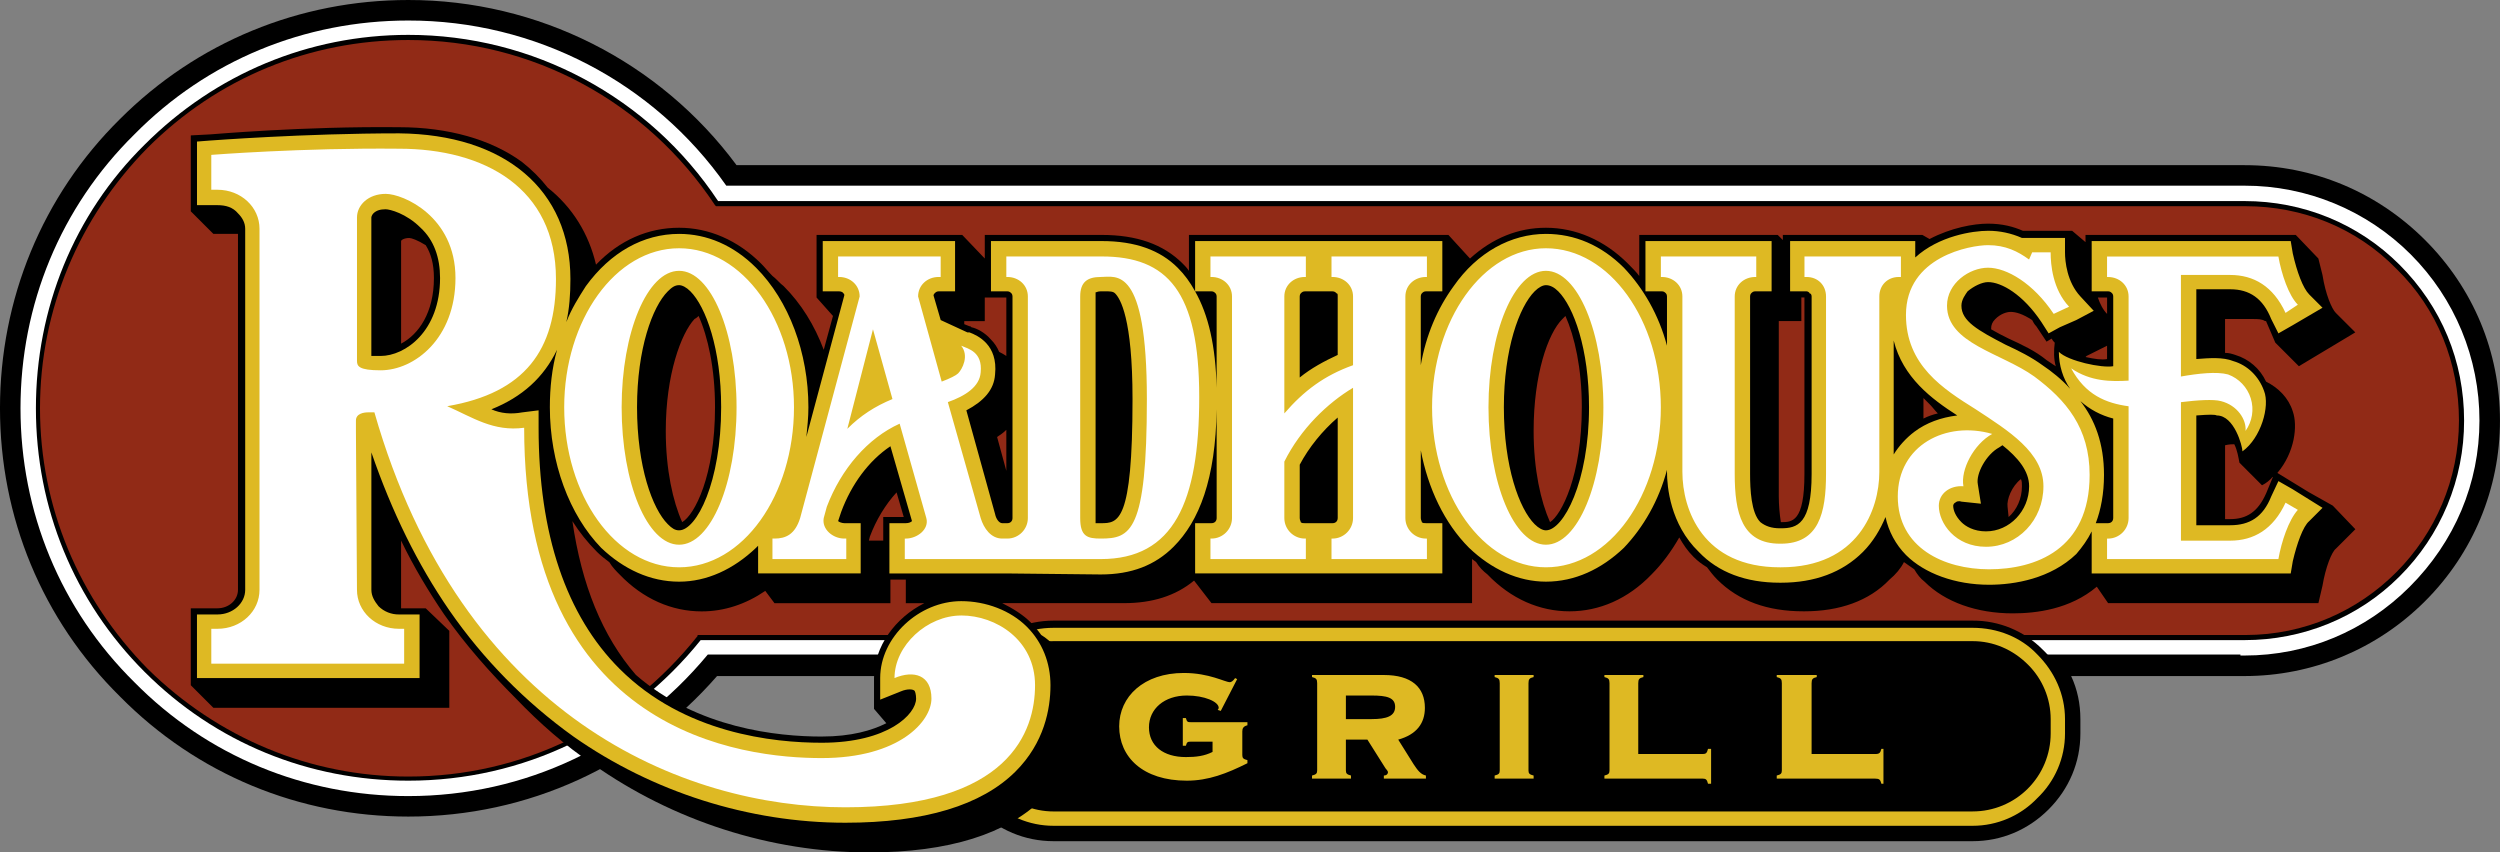
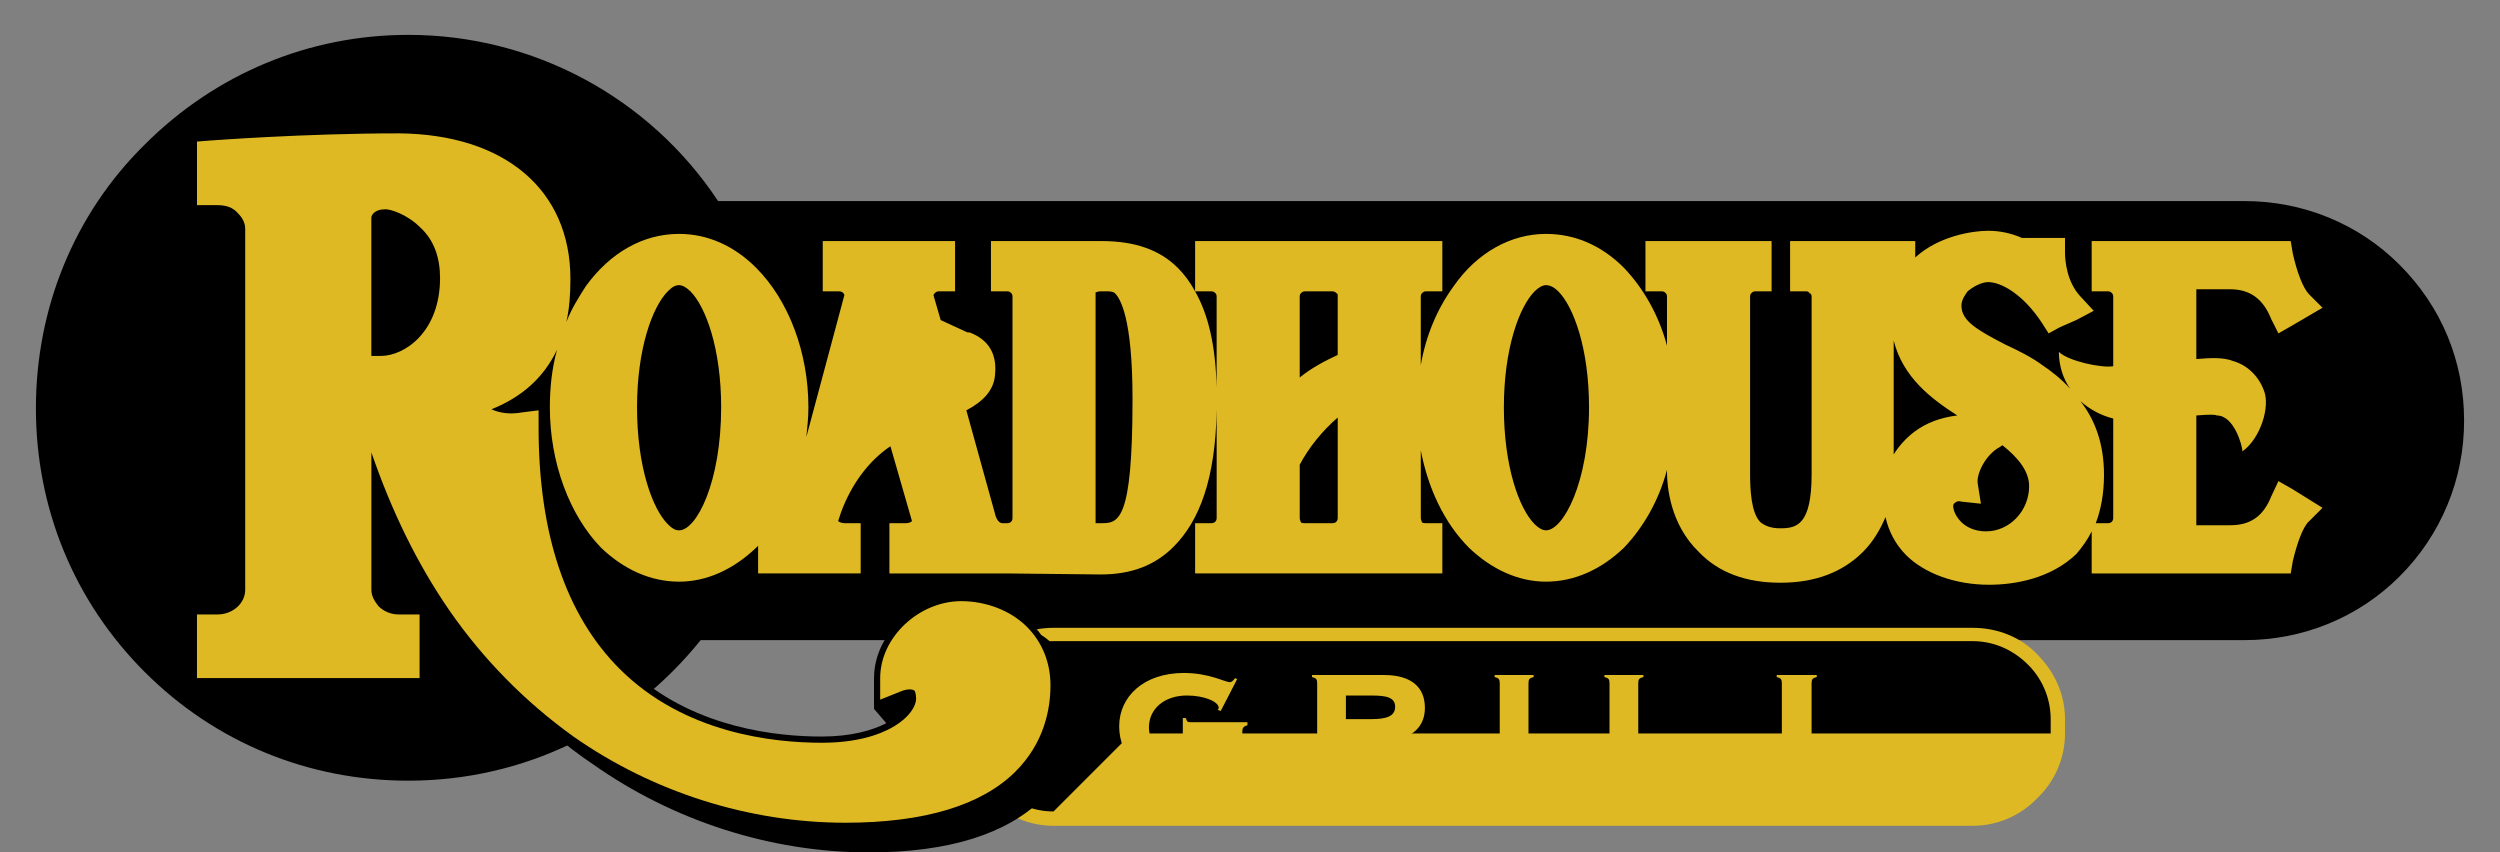
<svg xmlns="http://www.w3.org/2000/svg" xml:space="preserve" width="193.547mm" height="65.996mm" version="1.1" style="shape-rendering:geometricPrecision; text-rendering:geometricPrecision; image-rendering:optimizeQuality; fill-rule:evenodd; clip-rule:evenodd" viewBox="0 0 193.554 65.998">
  <rect x="0" y="0" width="193.554" height="65.998" fill="#808080" stroke="none" />
  <defs>
    <style type="text/css"> .fil3 {fill:#DEB923} .fil2 {fill:#912A16} .fil0 {fill:black} .fil1 {fill:white} </style>
  </defs>
  <g id="Layer_x0020_1">
    <g id="_740871776">
-       <path class="fil0" d="M187.755 18.585c-3.735,-3.732 -8.658,-5.798 -13.98,-5.798l-116.75 0c-5.965,-8.051 -15.395,-12.795 -25.415,-12.787 -8.42,0 -16.361,3.256 -22.318,9.213 -6.036,5.957 -9.293,13.978 -9.293,22.397 0,8.418 3.256,16.361 9.293,22.318 5.956,6.035 13.899,9.293 22.318,9.293 9.293,0 17.87,-3.97 23.906,-10.88l18.426 0c-0.48,1.046 -0.724,2.184 -0.715,3.334l0 1.112c0,2.224 0.873,4.29 2.461,5.879 1.588,1.587 3.653,2.46 5.878,2.46l71.162 0c2.224,0 4.289,-0.873 5.878,-2.46 1.587,-1.589 2.461,-3.654 2.461,-5.879l0 -1.112c0,-1.191 -0.237,-2.302 -0.715,-3.334l13.423 0c5.243,0 10.245,-2.065 13.979,-5.799 3.716,-3.702 5.801,-8.733 5.798,-13.978 -0.001,-5.323 -2.066,-10.247 -5.798,-13.98z" />
-       <path class="fil1" d="M186.644 19.696c-3.412,-3.413 -8.043,-5.328 -12.869,-5.321l-117.545 0c-5.627,-8.026 -14.819,-12.799 -24.621,-12.786 -8.021,0 -15.567,3.097 -21.206,8.816 -5.718,5.638 -8.816,13.184 -8.816,21.206 0,8.022 3.097,15.566 8.816,21.206 5.64,5.719 13.184,8.817 21.206,8.817 9.054,0 17.393,-3.973 23.192,-10.961l118.656 0 0 0.079 0.318 0c4.843,0 9.371,-1.905 12.786,-5.322 3.494,-3.496 5.402,-8.021 5.402,-12.866 0.007,-4.825 -1.907,-9.455 -5.319,-12.867z" />
      <path class="fil0" d="M185.77 20.491c-3.178,-3.176 -7.465,-4.924 -11.995,-4.924l-118.179 0c-5.33,-8.042 -14.338,-12.874 -23.985,-12.867 -7.704,0 -14.931,3.018 -20.412,8.498 -5.48,5.401 -8.419,12.708 -8.419,20.412 0,7.704 2.939,14.931 8.419,20.412 5.48,5.481 12.708,8.419 20.412,8.419 8.895,0 17.075,-3.97 22.635,-10.882l119.529 0c4.528,0 8.817,-1.747 11.995,-4.924 3.214,-3.194 5.015,-7.542 5.004,-12.073 0,-4.606 -1.75,-8.815 -5.004,-12.072z" />
-       <path class="fil2" d="M173.855 49.163l-119.848 0 0 0.077c-5.481,6.911 -13.581,10.882 -22.397,10.882 -7.624,0 -14.773,-3.018 -20.174,-8.339 -5.322,-5.401 -8.339,-12.55 -8.339,-20.173 0,-7.624 3.019,-14.773 8.339,-20.174 5.401,-5.4 12.55,-8.339 20.174,-8.339 9.611,0 18.426,4.765 23.747,12.787l0.079 0.08 118.42 0c4.369,0 8.577,1.667 11.675,4.845 3.178,3.097 4.845,7.307 4.845,11.754 0,9.133 -7.386,16.6 -16.52,16.6z" />
-       <path class="fil0" d="M152.729 64.491c2.065,0 3.969,-0.794 5.4,-2.304 1.509,-1.431 2.304,-3.336 2.304,-5.401l0 -1.113c0,-2.065 -0.794,-3.97 -2.304,-5.399 -1.43,-1.435 -3.375,-2.236 -5.4,-2.225l-71.162 0c-4.209,0 -7.705,3.414 -7.705,7.623l0 1.113c0,2.065 0.794,3.97 2.303,5.401 1.429,1.51 3.336,2.304 5.401,2.304l71.163 0z" />
      <path class="fil3" d="M152.729 63.934c1.891,0.001 3.7,-0.774 5.005,-2.144 1.369,-1.304 2.143,-3.113 2.142,-5.003l0 -1.113c0,-1.905 -0.794,-3.652 -2.142,-5.003 -1.272,-1.349 -3.097,-2.065 -5.005,-2.065l-71.162 0c-3.971,0 -7.148,3.177 -7.148,7.068l0 1.113c0,1.905 0.794,3.734 2.144,5.003 1.304,1.37 3.113,2.145 5.004,2.144l71.162 0z" />
-       <path class="fil0" d="M81.567 62.824c-1.588,0 -3.097,-0.636 -4.289,-1.749 -1.112,-1.192 -1.746,-2.7 -1.746,-4.29l0 -1.112c0,-1.587 0.635,-3.097 1.746,-4.209 1.191,-1.19 2.7,-1.826 4.289,-1.826l71.162 0c1.589,0 3.097,0.636 4.289,1.826 1.118,1.115 1.748,2.63 1.749,4.209l0 1.112c0,1.601 -0.635,3.137 -1.768,4.27 -1.131,1.132 -2.668,1.768 -4.27,1.767l-71.162 0 0 0.001z" />
+       <path class="fil0" d="M81.567 62.824c-1.588,0 -3.097,-0.636 -4.289,-1.749 -1.112,-1.192 -1.746,-2.7 -1.746,-4.29l0 -1.112c0,-1.587 0.635,-3.097 1.746,-4.209 1.191,-1.19 2.7,-1.826 4.289,-1.826l71.162 0c1.589,0 3.097,0.636 4.289,1.826 1.118,1.115 1.748,2.63 1.749,4.209l0 1.112l-71.162 0 0 0.001z" />
      <path class="fil3" d="M91.891 60.441c-3.415,0 -5.242,-1.826 -5.242,-4.209 0,-2.304 1.905,-4.13 5.003,-4.13 1.985,0 3.177,0.714 3.575,0.714 0.079,0 0.238,-0.079 0.398,-0.318l0.158 0.08 -1.27 2.462 -0.238 -0.08c0.079,-0.079 0.079,-0.16 0.079,-0.16 0,-0.475 -1.111,-0.953 -2.462,-0.953 -1.746,0 -2.938,1.033 -2.938,2.462 0,1.428 1.112,2.304 2.859,2.304 0.794,0 1.429,-0.079 2.065,-0.398l0 -0.794 -1.668 0c-0.238,0 -0.318,0 -0.397,0.316l-0.238 0 0 -2.144 0.238 0c0.079,0.319 0.16,0.319 0.397,0.319l4.368 0 0 0.239c-0.318,0.079 -0.396,0.239 -0.396,0.476l0 1.828c0,0.237 0.079,0.316 0.396,0.395l0 0.239c-1.59,0.794 -3.018,1.351 -4.687,1.351zm9.688 -0.398l0 0c0.318,-0.079 0.398,-0.16 0.398,-0.395l0 -6.752c0,-0.318 -0.079,-0.398 -0.398,-0.476l0 -0.16 5.561 0c2.144,0 3.177,0.953 3.177,2.541 0,1.192 -0.634,2.065 -2.065,2.462l1.192 1.905c0.318,0.478 0.555,0.794 0.953,0.873l0 0.239 -3.257 0 0 -0.239c0.239,0 0.318,-0.16 0.318,-0.239 0,-0.157 -0.16,-0.237 -0.239,-0.395l-1.351 -2.144 -1.667 0 0 2.383c0,0.237 0.079,0.316 0.395,0.395l0 0.239 -3.017 0 0 -0.238 0.001 0zm2.622 -4.369l0 0 1.986 0c1.192,0 1.826,-0.237 1.826,-0.952 0,-0.714 -0.634,-0.874 -1.826,-0.874l-1.986 0 0 1.826zm11.516 4.369l0 0c0.319,-0.079 0.395,-0.16 0.395,-0.395l0 -6.752c0,-0.318 -0.077,-0.398 -0.395,-0.476l0 -0.16 3.018 0 0 0.16c-0.318,0.077 -0.397,0.158 -0.397,0.476l0 6.752c0,0.237 0.079,0.316 0.397,0.395l0 0.239 -3.018 0 0 -0.239zm16.52 -2.065l0 0 0.239 0 0 2.7 -0.239 0c-0.079,-0.316 -0.16,-0.396 -0.398,-0.396l-7.623 0 0 -0.239c0.316,-0.079 0.395,-0.16 0.395,-0.395l0 -6.752c0,-0.318 -0.079,-0.398 -0.395,-0.476l0 -0.16 3.018 0 0 0.16c-0.318,0.077 -0.398,0.158 -0.398,0.476l0 5.481 5.003 0c0.239,-0.001 0.319,-0.08 0.398,-0.399zm13.422 0l0 0 0.161 0 0 2.7 -0.161 0c-0.08,-0.316 -0.159,-0.396 -0.476,-0.396l-7.625 0 0 -0.239c0.318,-0.079 0.395,-0.16 0.395,-0.395l0 -6.752c0,-0.318 -0.077,-0.398 -0.395,-0.476l0 -0.16 3.097 0 0 0.16c-0.318,0.077 -0.398,0.158 -0.398,0.476l0 5.481 4.926 0c0.317,-0.001 0.397,-0.08 0.476,-0.399z" />
      <path class="fil0" d="M178.779 38.122l-1.033 -0.634 -1.428 -0.873c1.349,-1.589 1.587,-3.654 1.192,-4.767 -0.318,-1.033 -1.113,-1.827 -2.068,-2.304 -0.462,-0.998 -1.328,-1.75 -2.381,-2.065 -0.24,-0.08 -0.479,-0.159 -0.794,-0.159l0 -2.621 2.142 0c0.398,0 0.716,0 0.955,0.16l0.077 0 0.716 1.668 1.826 1.827 4.369 -2.621 -1.511 -1.509c-0.316,-0.319 -0.793,-1.43 -1.032,-2.938l-0.317 -1.27 -1.75 -1.827 -16.279 0 0 0.556 -1.033 -0.874 -3.812 0c-0.716,-0.318 -1.589,-0.556 -2.702,-0.556 -1.113,0 -2.86,0.317 -4.528,1.191l-0.554 -0.318 -10.804 0 0 0.397 -0.395 -0.397 -10.722 0 0 3.178c-0.239,-0.318 -0.555,-0.635 -0.873,-0.953 -1.826,-1.827 -4.051,-2.78 -6.354,-2.78 -2.145,0 -4.13,0.794 -5.877,2.383l-1.67 -1.827 -20.09 0 0 2.78c-0.16,-0.239 -0.319,-0.397 -0.477,-0.556 -1.508,-1.509 -3.573,-2.225 -6.274,-2.225l-9.055 0 0 1.827 -1.746 -1.827 -11.278 0 0 4.845 1.271 1.429 -0.715 2.621c-0.715,-1.907 -1.747,-3.574 -3.097,-4.924 -0.318,-0.238 -0.556,-0.556 -0.873,-0.794 -0.319,-0.318 -0.556,-0.635 -0.875,-0.953 -1.826,-1.827 -4.05,-2.78 -6.353,-2.78 -2.383,0 -4.607,0.953 -6.433,2.859 -0.556,-2.382 -1.827,-4.448 -3.733,-5.957 -0.58,-0.738 -1.247,-1.405 -1.986,-1.985 -2.383,-1.748 -5.718,-2.701 -9.531,-2.701 -7.387,-0.08 -14.534,0.556 -14.614,0.556l-1.509 0.079 0 5.878 1.748 1.746 1.905 0 0 27.559c0,0.794 -0.715,1.43 -1.588,1.43l-2.065 0 0 5.956 1.748 1.747 18.267 0 0 -5.956 -1.827 -1.747 -1.907 0 0 -5.242c0.953,1.986 2.145,3.97 3.336,5.717 1.669,2.383 3.575,4.527 5.559,6.513 1.826,1.905 3.812,3.652 5.957,5.082 6.195,4.369 13.74,6.829 21.364,6.829 6.195,0 10.723,-1.428 13.502,-4.21 2.304,-2.301 2.78,-5.082 2.78,-6.908 0,-1.905 -0.635,-3.572 -1.905,-4.924 -0.318,-0.239 -0.635,-0.558 -1.033,-0.794 -0.24,-0.337 -0.506,-0.655 -0.794,-0.953 -0.635,-0.636 -1.429,-1.112 -2.224,-1.51l9.451 0c2.145,0 3.97,-0.557 5.401,-1.747l1.35 1.747 20.173 0 0 -3.417c0.077,0.08 0.237,0.16 0.316,0.239 0.239,0.398 0.557,0.713 0.873,0.953 1.828,1.905 4.051,2.859 6.354,2.859 2.304,0 4.528,-0.953 6.355,-2.859 0.794,-0.794 1.51,-1.747 2.144,-2.859 0.318,0.555 0.634,1.033 1.112,1.508 0.318,0.318 0.635,0.557 1.033,0.796 0.239,0.316 0.478,0.634 0.794,0.953 1.67,1.667 3.893,2.46 6.673,2.46l0.08 0c2.699,0 5.004,-0.794 6.59,-2.46 0.478,-0.398 0.875,-0.873 1.113,-1.351 0.239,0.16 0.557,0.398 0.796,0.555 0.237,0.398 0.476,0.716 0.794,0.955 1.586,1.587 4.05,2.46 6.829,2.46 1.828,0 4.448,-0.318 6.513,-2.065l0.873 1.271 16.284 0 0.316 -1.351c0.24,-1.429 0.716,-2.62 1.033,-2.859l1.511 -1.51 -1.747 -1.826 -1.832 -1.03zm-147.725 -11.515l0 0 0 -8.022 0 0.079c0,-0.079 0.238,-0.238 0.635,-0.238l-0.079 0 0.079 0c0.159,0 0.635,0.159 1.271,0.556 0.396,0.635 0.635,1.429 0.635,2.542 -0.001,2.7 -1.192,4.367 -2.542,5.082zm36.295 14.931l0 0c0.477,-1.271 1.192,-2.462 2.065,-3.416l0.556 1.905 -1.588 0 0 1.828 -1.112 0 0.079 -0.317zm-13.581 -16.838l0 0c0.12,-0.059 0.228,-0.14 0.319,-0.238 0.715,1.588 1.271,4.051 1.271,7.068 0,5.32 -1.588,8.34 -2.542,8.895 -0.715,-1.589 -1.271,-4.051 -1.271,-7.068 0,-4.368 1.191,-7.545 2.223,-8.657zm9.848 32.325l0 0c-3.415,0 -9.61,-0.635 -14.376,-4.764 -2.621,-3.02 -4.209,-6.991 -4.925,-11.914 0.546,0.862 1.186,1.661 1.907,2.383 0.317,0.316 0.635,0.555 0.953,0.794 0.237,0.398 0.556,0.714 0.794,0.952 1.827,1.905 4.051,2.859 6.354,2.859 1.748,0 3.416,-0.555 4.926,-1.587l0.714 0.953 8.975 0 0 -1.826 1.192 0 0 1.826 1.43 0c-2.225,1.112 -3.892,3.335 -3.892,5.797l0 2.383 0.953 1.112c-1.11,0.556 -2.698,1.031 -5.002,1.031zm14.296 -20.57l0 0 -0.715 -2.622c0.239,-0.16 0.477,-0.316 0.715,-0.555l0 3.177zm0 -8.896l0 0c-0.178,-0.118 -0.364,-0.224 -0.556,-0.317 -0.146,-0.357 -0.362,-0.681 -0.635,-0.954 -0.477,-0.556 -1.113,-0.873 -1.509,-0.952 -0.079,-0.08 -0.079,-0.08 -0.159,-0.08l-0.398 -0.158 0 -0.238 1.588 0 0 -1.827 1.669 0 0 4.526zm42.095 12.867l0 0c-0.714,-1.589 -1.271,-4.051 -1.271,-7.068 0,-4.368 1.112,-7.546 2.224,-8.657l0.239 -0.238c0.713,1.588 1.268,4.051 1.268,7.068 -0.001,5.32 -1.588,8.34 -2.461,8.895zm19.695 -3.732l0 0c0,3.732 -0.952,3.732 -1.825,3.732 -0.103,-0.657 -0.156,-1.321 -0.161,-1.985l0 -13.582 1.747 0 0 -1.827 0.239 0 0 13.662zm9.215 -4.289l0 0 0 -1.588c0.159,0.16 0.319,0.317 0.475,0.477 0.24,0.238 0.398,0.477 0.637,0.715 -0.386,0.084 -0.76,0.217 -1.111,0.397zm6.593 7.624l0 0 -0.081 -0.794c-0.078,-0.555 0.317,-1.587 1.033,-2.144 0.08,0.16 0.08,0.318 0.08,0.557 0,0.953 -0.398,1.826 -1.032,2.381zm2.938 -12.15l0 0c-0.873,-0.715 -1.906,-1.192 -2.938,-1.667 -0.46,-0.222 -0.91,-0.461 -1.351,-0.715l0 -0.079c0,-0.238 0.078,-0.477 0.318,-0.715 0.395,-0.396 0.873,-0.556 1.191,-0.556 0.395,0 0.952,0.16 1.667,0.635 0.08,0.159 0.161,0.318 0.319,0.477l0.794 1.192 0.395 -0.238c0.08,0.159 0.159,0.238 0.239,0.318 -0.08,0.635 -0.08,1.27 0.08,1.827 -0.237,-0.161 -0.475,-0.319 -0.713,-0.478zm4.686 -0.081l0 0c-0.397,0.08 -0.954,0 -1.669,-0.158l0.08 -0.08 1.587 -0.794 0 1.032 0.001 0zm0 -3.494l0 0c-0.317,-0.318 -0.556,-0.794 -0.715,-1.271l0.715 0 0 1.271zm12.31 13.9l0 0c-0.635,1.43 -1.508,1.986 -2.78,1.986l-0.395 0 0 -5.717c0.317,-0.079 0.556,-0.079 0.715,-0.079 0.239,0.475 0.319,1.033 0.397,1.428l1.747 1.749c0.317,-0.16 0.635,-0.398 0.874,-0.716l-0.557 1.349z" />
      <path class="fil3" d="M177.51 37.883l-1.111 -0.635 -0.559 1.192c-0.634,1.587 -1.667,2.225 -3.176,2.225l-2.621 0 0 -8.499c1.033,-0.079 1.428,-0.079 1.587,0 1.352,0 1.985,2.383 1.985,2.779 1.431,-1.033 2.145,-3.495 1.67,-4.685 -0.398,-1.112 -1.272,-1.985 -2.383,-2.303 -0.794,-0.318 -1.826,-0.238 -2.859,-0.16l0 -5.401 2.621 0c1.509,0 2.542,0.715 3.176,2.303l0.559 1.112 1.111 -0.635 2.302 -1.35 -1.033 -1.033c-0.476,-0.477 -0.952,-1.747 -1.269,-3.176l-0.159 -0.954 -15.41 0 0 3.892 1.27 0c0.161,0 0.239,0.079 0.318,0.159 0,0 0.08,0.079 0.08,0.238l0 5.401c-0.874,0.16 -3.496,-0.396 -4.209,-1.111 0,1.033 0.318,2.065 0.874,2.859 -0.635,-0.715 -1.431,-1.35 -2.144,-1.826 -0.874,-0.635 -1.826,-1.113 -2.859,-1.588 -2.143,-1.112 -3.415,-1.827 -3.415,-3.018 0,-0.477 0.317,-0.875 0.478,-1.113 0.475,-0.397 1.111,-0.715 1.587,-0.715 1.032,0 2.7,0.953 4.128,3.097l0.559 0.873 0.872 -0.477 1.27 -0.556 1.35 -0.715 -1.033 -1.113c-1.033,-1.112 -1.192,-2.7 -1.192,-3.415l0 -1.112 -3.333 0c-0.826,-0.367 -1.719,-0.557 -2.622,-0.555 -1.192,0 -3.813,0.397 -5.639,2.065l0 -1.271 -9.689 0 0 3.892 1.27 0c0.08,0 0.237,0.079 0.237,0.159 0.08,0 0.159,0.079 0.159,0.238l0 13.741c0,3.89 -1.113,4.209 -2.38,4.209l-0.08 0c-0.637,0 -1.113,-0.16 -1.511,-0.478 -0.714,-0.713 -0.793,-2.542 -0.793,-3.732l0 -13.739c0,-0.16 0.08,-0.238 0.08,-0.238 0.078,-0.079 0.159,-0.159 0.316,-0.159l1.27 0 0 -3.892 -9.767 0 0 3.892 1.269 0c0.16,0 0.239,0.08 0.318,0.159 0,0 0.08,0.079 0.08,0.238l0 3.813c-0.635,-2.383 -1.826,-4.448 -3.336,-6.036 -1.747,-1.746 -3.812,-2.62 -6.035,-2.62 -2.7,0 -5.322,1.429 -7.148,4.051 -1.271,1.746 -2.144,3.812 -2.543,6.115l0 -5.322c0,-0.16 0.08,-0.238 0.08,-0.238 0.079,-0.08 0.16,-0.159 0.318,-0.159l1.271 0 0 -3.892 -19.14 0 0 3.892c-0.398,-0.715 -0.794,-1.271 -1.35,-1.827 -1.35,-1.35 -3.257,-2.065 -5.877,-2.065l-8.578 0 0 3.892 1.271 0c0.158,0 0.238,0.079 0.317,0.159 0,0 0.079,0.079 0.079,0.238l0 17.155c0,0.239 -0.16,0.398 -0.396,0.398l-0.398 0c-0.238,0 -0.477,-0.318 -0.556,-0.713l-2.223 -8.023c1.35,-0.715 2.144,-1.588 2.223,-2.78 0.238,-2.303 -1.35,-3.018 -1.986,-3.256l-0.158 0 -2.065 -0.953 -0.556 -1.907c0,-0.079 0.079,-0.158 0.079,-0.158 0.08,-0.08 0.159,-0.159 0.318,-0.159l1.271 0 0 -3.892 -10.245 0 0 3.892 1.271 0c0.16,0 0.319,0.079 0.319,0.159 0.079,0 0.079,0.079 0.079,0.158l-2.938 10.96c0.08,-0.794 0.159,-1.509 0.159,-2.303 0,-4.21 -1.509,-8.26 -4.051,-10.802 -1.746,-1.747 -3.813,-2.62 -5.957,-2.62 -2.78,0 -5.321,1.429 -7.226,4.051 -0.556,0.873 -1.112,1.746 -1.509,2.779 0.238,-1.033 0.318,-2.144 0.318,-3.336 0,-6.91 -5.084,-11.198 -13.264,-11.278 -7.386,0 -14.534,0.555 -14.614,0.555l-1.033 0.08 0 4.924 1.588 0c0.636,0 1.192,0.159 1.588,0.636 0.319,0.317 0.556,0.715 0.556,1.192l0 27.956c0,1.033 -0.953,1.905 -2.145,1.905l-1.589 0 0 4.924 17.235 0 0 -4.924 -1.588 0c-0.593,0.009 -1.165,-0.219 -1.588,-0.634 -0.319,-0.398 -0.556,-0.796 -0.556,-1.271l0 -10.643c1.588,4.608 3.574,8.657 6.036,12.23 2.619,3.784 5.87,7.088 9.61,9.77 6.115,4.29 13.581,6.673 21.047,6.673 6.115,0 10.563,-1.351 13.184,-3.972 2.225,-2.222 2.7,-4.844 2.7,-6.67 0,-1.747 -0.635,-3.336 -1.826,-4.527 -1.271,-1.271 -3.177,-1.986 -5.084,-1.986 -3.256,0 -6.274,2.781 -6.274,5.956l0 1.67 1.588 -0.636c0.556,-0.237 0.954,-0.158 1.033,-0.077 0.079,0 0.159,0.316 0.159,0.634 0,1.192 -2.145,3.416 -7.307,3.416 -3.732,0 -10.642,-0.716 -15.646,-5.719 -4.13,-4.13 -6.274,-10.404 -6.274,-18.664l0 -1.353 -1.271 0.159c-0.874,0.16 -1.669,0.079 -2.383,-0.238 2.383,-0.953 4.05,-2.462 5.082,-4.607 -0.396,1.429 -0.556,2.938 -0.556,4.448 0,4.288 1.51,8.34 3.971,10.881 1.748,1.667 3.813,2.622 6.036,2.622 2.144,0 4.21,-0.955 5.957,-2.622l0.16 -0.16 0 2.144 7.941 0 0 -3.891 -1.27 0c-0.159,0 -0.398,-0.08 -0.477,-0.16l0.238 -0.714c0.794,-2.144 2.145,-3.97 3.812,-5.082l1.669 5.797c-0.079,0.079 -0.239,0.16 -0.477,0.16l-1.271 0 0 3.891 9.055 0c0.159,0 7.307,0.079 7.307,0.079 2.383,0 4.209,-0.713 5.638,-2.144 1.986,-1.986 3.257,-5.242 3.336,-10.643l0 8.418c0,0.239 -0.159,0.398 -0.396,0.398l-1.271 0 0 3.891 19.14 0 0 -3.891 -1.27 0c-0.16,0 -0.239,0 -0.319,-0.08 0,-0.079 -0.079,-0.16 -0.079,-0.318l0 -5.242c0.557,2.941 1.828,5.64 3.734,7.546 1.747,1.667 3.812,2.622 5.956,2.622 2.224,0 4.289,-0.955 6.035,-2.622 1.51,-1.587 2.702,-3.652 3.336,-6.035l0 0.16c0,1.112 0.239,4.051 2.462,6.195 1.508,1.587 3.652,2.384 6.274,2.384l0.08 0c2.619,0 4.764,-0.796 6.354,-2.384 0.794,-0.796 1.35,-1.749 1.747,-2.701 0.239,1.111 0.789,2.132 1.587,2.941 1.431,1.429 3.814,2.302 6.434,2.302 1.986,0 4.767,-0.476 6.752,-2.381 0.476,-0.557 0.874,-1.112 1.189,-1.749l0 3.257 15.41 0 0.161 -0.953c0.316,-1.351 0.793,-2.699 1.268,-3.097l1.033 -1.033 -2.301 -1.432zm-148.045 -10.324l0 0 -0.715 0 0 -10.722c0,-0.079 0.079,-0.238 0.158,-0.317 0.238,-0.238 0.556,-0.318 0.953,-0.318 0.318,0 1.588,0.318 2.7,1.429 1.033,0.953 1.509,2.303 1.509,3.892 0.001,4.131 -2.7,6.036 -4.606,6.036zm23.112 13.501l0 0c-0.318,0 -0.556,-0.157 -0.873,-0.476 -1.191,-1.191 -2.383,-4.448 -2.383,-9.055 0,-4.528 1.191,-7.783 2.383,-8.975 0.317,-0.318 0.555,-0.477 0.873,-0.477 0.238,0 0.556,0.158 0.874,0.477 1.192,1.192 2.382,4.447 2.382,8.975 0.002,5.799 -1.905,9.53 -3.255,9.53zm32.643 -0.555l0 0 -0.398 0 0 -17.871c0.08,0 0.159,-0.079 0.398,-0.079l0.317 0c0.398,0 0.635,0 0.795,0.159 0.397,0.398 1.35,1.906 1.35,8.181 0,9.611 -1.112,9.611 -2.462,9.611zm7.307 -17.949l0 0 1.271 0c0.158,0 0.238,0.08 0.317,0.159 0,0 0.079,0.079 0.079,0.238l0 7.068c-0.079,-3.256 -0.634,-5.639 -1.667,-7.465zm11.04 17.552l0 0c0,0.239 -0.16,0.398 -0.398,0.398l-2.144 0c-0.16,0 -0.239,0 -0.319,-0.08 0,-0.079 -0.079,-0.16 -0.079,-0.318l0 -4.13c0.716,-1.349 1.749,-2.62 2.941,-3.652l0 7.783 -0.001 0zm0 -12.628l0 0c-1.033,0.477 -2.067,1.033 -2.941,1.748l0 -6.274c0,-0.16 0.08,-0.238 0.08,-0.238 0.079,-0.08 0.16,-0.159 0.318,-0.159l2.145 0c0.16,0 0.239,0.079 0.318,0.159 0.08,0 0.08,0.079 0.08,0.238l0 4.526 0.001 0zm16.122 13.58l0 0c-0.239,0 -0.555,-0.157 -0.874,-0.476 -1.192,-1.191 -2.383,-4.448 -2.383,-9.055 0,-4.528 1.192,-7.783 2.383,-8.975 0.318,-0.318 0.635,-0.477 0.874,-0.477 0.318,0 0.634,0.158 0.953,0.477 1.191,1.192 2.383,4.447 2.383,8.975 0,5.799 -1.986,9.53 -3.336,9.53zm26.924 -5.877l0 0 0 -8.816c0.715,2.859 2.938,4.527 4.923,5.798 -1.268,0.159 -2.38,0.555 -3.333,1.271 -0.632,0.482 -1.171,1.073 -1.59,1.747zm7.147 5.957l0 0c-0.954,0 -1.587,-0.395 -1.906,-0.714 -0.476,-0.478 -0.634,-0.953 -0.634,-1.271 0,0 0,-0.16 0.159,-0.239 0.08,-0.079 0.237,-0.158 0.476,-0.079l1.511 0.16 -0.24 -1.508c-0.159,-0.794 0.635,-2.304 1.667,-2.859l0.24 -0.16c1.191,0.953 2.065,1.986 2.065,3.177 -0.003,1.904 -1.511,3.492 -3.338,3.492zm9.848 -1.033l0 0c0,0.239 -0.159,0.398 -0.398,0.398l-0.952 0c0.398,-1.033 0.637,-2.304 0.637,-3.733 0,-2.463 -0.716,-4.29 -1.828,-5.719 0.726,0.648 1.597,1.111 2.542,1.35l0 7.704 -0.002 0z" />
-       <path class="fil1" d="M137.878 43.921c5.956,0 7.623,-4.448 7.623,-7.386l0 -13.582c0,-0.874 0.637,-1.509 1.51,-1.509l0.161 0 0 -1.588 -7.467 0 0 1.588 0.161 0c0.873,0 1.508,0.635 1.508,1.509l0 13.741c0,3.017 -0.556,5.399 -3.495,5.399l-0.078 0c-2.941,0 -3.496,-2.381 -3.496,-5.399l0 -13.741c0,-0.874 0.714,-1.509 1.587,-1.509l0.08 0 0 -1.588 -7.385 0 0 1.588 0.077 0c0.875,0 1.589,0.635 1.589,1.509l0 13.582c0,2.938 1.587,7.386 7.546,7.386l0.08 0zm16.36 -10.325l0 0c-1.431,0.794 -2.463,2.778 -2.227,4.051 -1.032,-0.08 -1.904,0.555 -1.904,1.508 0,1.351 1.27,3.177 3.651,3.177 2.463,0 4.448,-2.065 4.448,-4.685 0,-2.623 -2.699,-4.29 -5.241,-5.958 -2.541,-1.589 -5.402,-3.415 -5.402,-7.308 0,-4.527 5.004,-5.401 6.355,-5.401 1.351,0 2.304,0.477 3.176,1.112l0.24 -0.556 1.43 0c0,0.953 0.158,2.859 1.428,4.209l-1.191 0.556c-1.588,-2.383 -3.652,-3.575 -5.082,-3.575 -1.431,0 -3.178,1.191 -3.178,2.939 0,2.938 4.21,3.654 6.752,5.48 2.462,1.827 4.289,3.971 4.289,7.625 0,5.798 -4.208,7.305 -7.784,7.305 -3.496,0 -7.069,-1.667 -7.069,-5.637 0,-3.971 3.733,-5.877 7.308,-4.844zm-126.599 -5.64l0 0 0 -11.12c0,-0.953 0.873,-1.827 2.224,-1.827 1.351,0 5.401,1.748 5.401,6.513 0,4.686 -3.178,7.147 -5.798,7.147 -1.667,0.001 -1.826,-0.317 -1.826,-0.714zm46.779 19.697l0 0c-2.62,0 -5.163,2.304 -5.163,4.843 1.508,-0.634 2.859,-0.237 2.859,1.589 0,1.746 -2.462,4.606 -8.499,4.606 -6.035,0 -23.033,-1.826 -23.033,-25.574 -2.383,0.318 -3.97,-0.794 -5.957,-1.669 6.036,-1.032 8.419,-4.368 8.419,-9.848 0,-7.068 -5.559,-10.087 -12.151,-10.087 -7.466,-0.079 -14.534,0.477 -14.534,0.477l0 2.7 0.477 0c1.827,0 3.256,1.35 3.256,3.018l0 27.956c0,1.667 -1.429,3.018 -3.256,3.018l-0.476 0 0 2.7 14.931 0 0 -2.7 -0.397 0c-1.827,0 -3.256,-1.351 -3.256,-3.018l-0.08 -12.23 0 -0.875c0,-0.556 0.635,-0.635 0.953,-0.635l0.477 0c6.751,23.59 23.906,30.578 36.455,30.578 12.708,0 14.693,-5.878 14.693,-9.451 0.001,-3.495 -3.017,-5.401 -5.718,-5.401zm-30.736 -16.123l0 0c0,-6.751 3.971,-12.31 8.895,-12.31 4.924,0 8.895,5.559 8.895,12.31 0,6.83 -3.971,12.391 -8.895,12.391 -4.924,0 -8.895,-5.561 -8.895,-12.391zm8.895 10.642l0 0c-2.462,0 -4.447,-4.764 -4.448,-10.642 0,-5.797 1.986,-10.563 4.448,-10.563 2.463,0 4.448,4.764 4.448,10.563 0,5.878 -1.986,10.642 -4.448,10.642zm58.297 -10.642l0 0c0,-6.751 3.971,-12.31 8.815,-12.31 4.924,0 8.896,5.559 8.896,12.31 0,6.83 -3.972,12.391 -8.896,12.391 -4.845,0 -8.815,-5.561 -8.815,-12.391zm8.815 10.642l0 0c2.462,0 4.448,-4.764 4.448,-10.642 0,-5.798 -1.986,-10.563 -4.448,-10.563 -2.463,0 -4.448,4.766 -4.448,10.563 0,5.878 1.984,10.642 4.448,10.642zm-36.058 -2.065l0 0 0 -17.155c0,-1.112 0.556,-1.509 1.588,-1.509 1.192,0 3.574,-0.953 3.574,9.451 0,10.325 -1.271,10.802 -3.574,10.802 -1.032,0 -1.588,-0.159 -1.588,-1.589zm26.765 -18.664l0 0 0.079 0 0 -1.588 -7.387 0 0 1.588 0.08 0c0.873,0 1.587,0.635 1.587,1.509l0 5.322c-2.222,0.794 -3.812,1.985 -5.319,3.732l0 -9.054c0,-0.874 0.714,-1.509 1.587,-1.509l0.079 0 0 -1.588 -7.386 0 0 1.588 0.08 0c0.873,0 1.588,0.635 1.588,1.509l0 17.155c0,0.873 -0.715,1.589 -1.588,1.589l-0.08 0 0 1.587 7.386 0 0 -1.587 -0.079 0c-0.873,0 -1.587,-0.716 -1.587,-1.589l0 -4.369c1.269,-2.541 3.334,-4.527 5.319,-5.716l0 10.085c0,0.873 -0.714,1.589 -1.587,1.589l-0.08 0 0 1.587 7.387 0 0 -1.587 -0.079 0c-0.874,0 -1.589,-0.716 -1.589,-1.589l0 -17.155c0,-0.874 0.716,-1.509 1.589,-1.509zm-32.643 20.253l0 0 0.238 0c0.874,0 1.588,-0.716 1.588,-1.589l0 -17.155c0,-0.874 -0.715,-1.509 -1.588,-1.509l-0.079 0 0 -1.588 7.389 0c5.083,0 7.545,2.7 7.545,10.881 0,8.179 -1.986,12.548 -7.625,12.548l-15.17 0 0 -1.587 0.079 0c0.873,0 1.827,-0.716 1.588,-1.589l-2.065 -7.307c-2.463,1.112 -4.527,3.495 -5.64,6.433l-0.238 0.873c-0.16,0.873 0.715,1.589 1.588,1.589l0.158 0 0 1.587 -5.716 0 0 -1.587 0.158 0c0.874,0 1.59,-0.318 1.986,-1.589l4.607 -17.155c0,-0.873 -0.716,-1.509 -1.59,-1.509l-0.079 0 0 -1.588 7.942 0 0 1.588 -0.159 0c-0.873,0 -1.588,0.635 -1.588,1.509l1.826 6.591c0.635,-0.238 1.111,-0.476 1.271,-0.635 0.317,-0.318 0.873,-1.35 0.238,-2.144 0.556,0.238 1.668,0.477 1.509,2.065 -0.079,1.111 -1.192,1.826 -2.542,2.303l2.542 8.975c0.239,0.795 0.795,1.589 1.669,1.589l0.158 0zm-12.151 -8.497l0 0 1.985 -7.705 1.509 5.401c-1.349,0.556 -2.462,1.271 -3.494,2.304zm111.35 5.717l0 0c-0.953,2.065 -2.463,2.941 -4.289,2.942l-3.81 0 0 -10.723c1.27,-0.159 2.538,-0.238 3.097,-0.08 1.27,0.319 1.984,1.43 1.904,2.304 0.521,-0.731 0.67,-1.662 0.405,-2.518 -0.266,-0.857 -0.915,-1.541 -1.757,-1.851 -0.873,-0.237 -2.302,-0.078 -3.651,0.16l0 -7.863 3.811 0c1.826,0 3.337,0.873 4.289,2.938l0.952 -0.635c-0.714,-0.715 -1.27,-2.382 -1.506,-3.732l-13.265 0 0 1.588 0.078 0c0.874,0 1.589,0.635 1.589,1.509l0 6.513c-1.35,0.08 -2.938,0.08 -4.448,-0.953 1.113,2.065 2.7,2.7 4.448,2.938l0 8.656c0,0.873 -0.715,1.589 -1.589,1.589l-0.078 0 0 1.587 13.265 0c0.236,-1.351 0.793,-3.018 1.506,-3.812l-0.952 -0.557z" />
    </g>
  </g>
</svg>